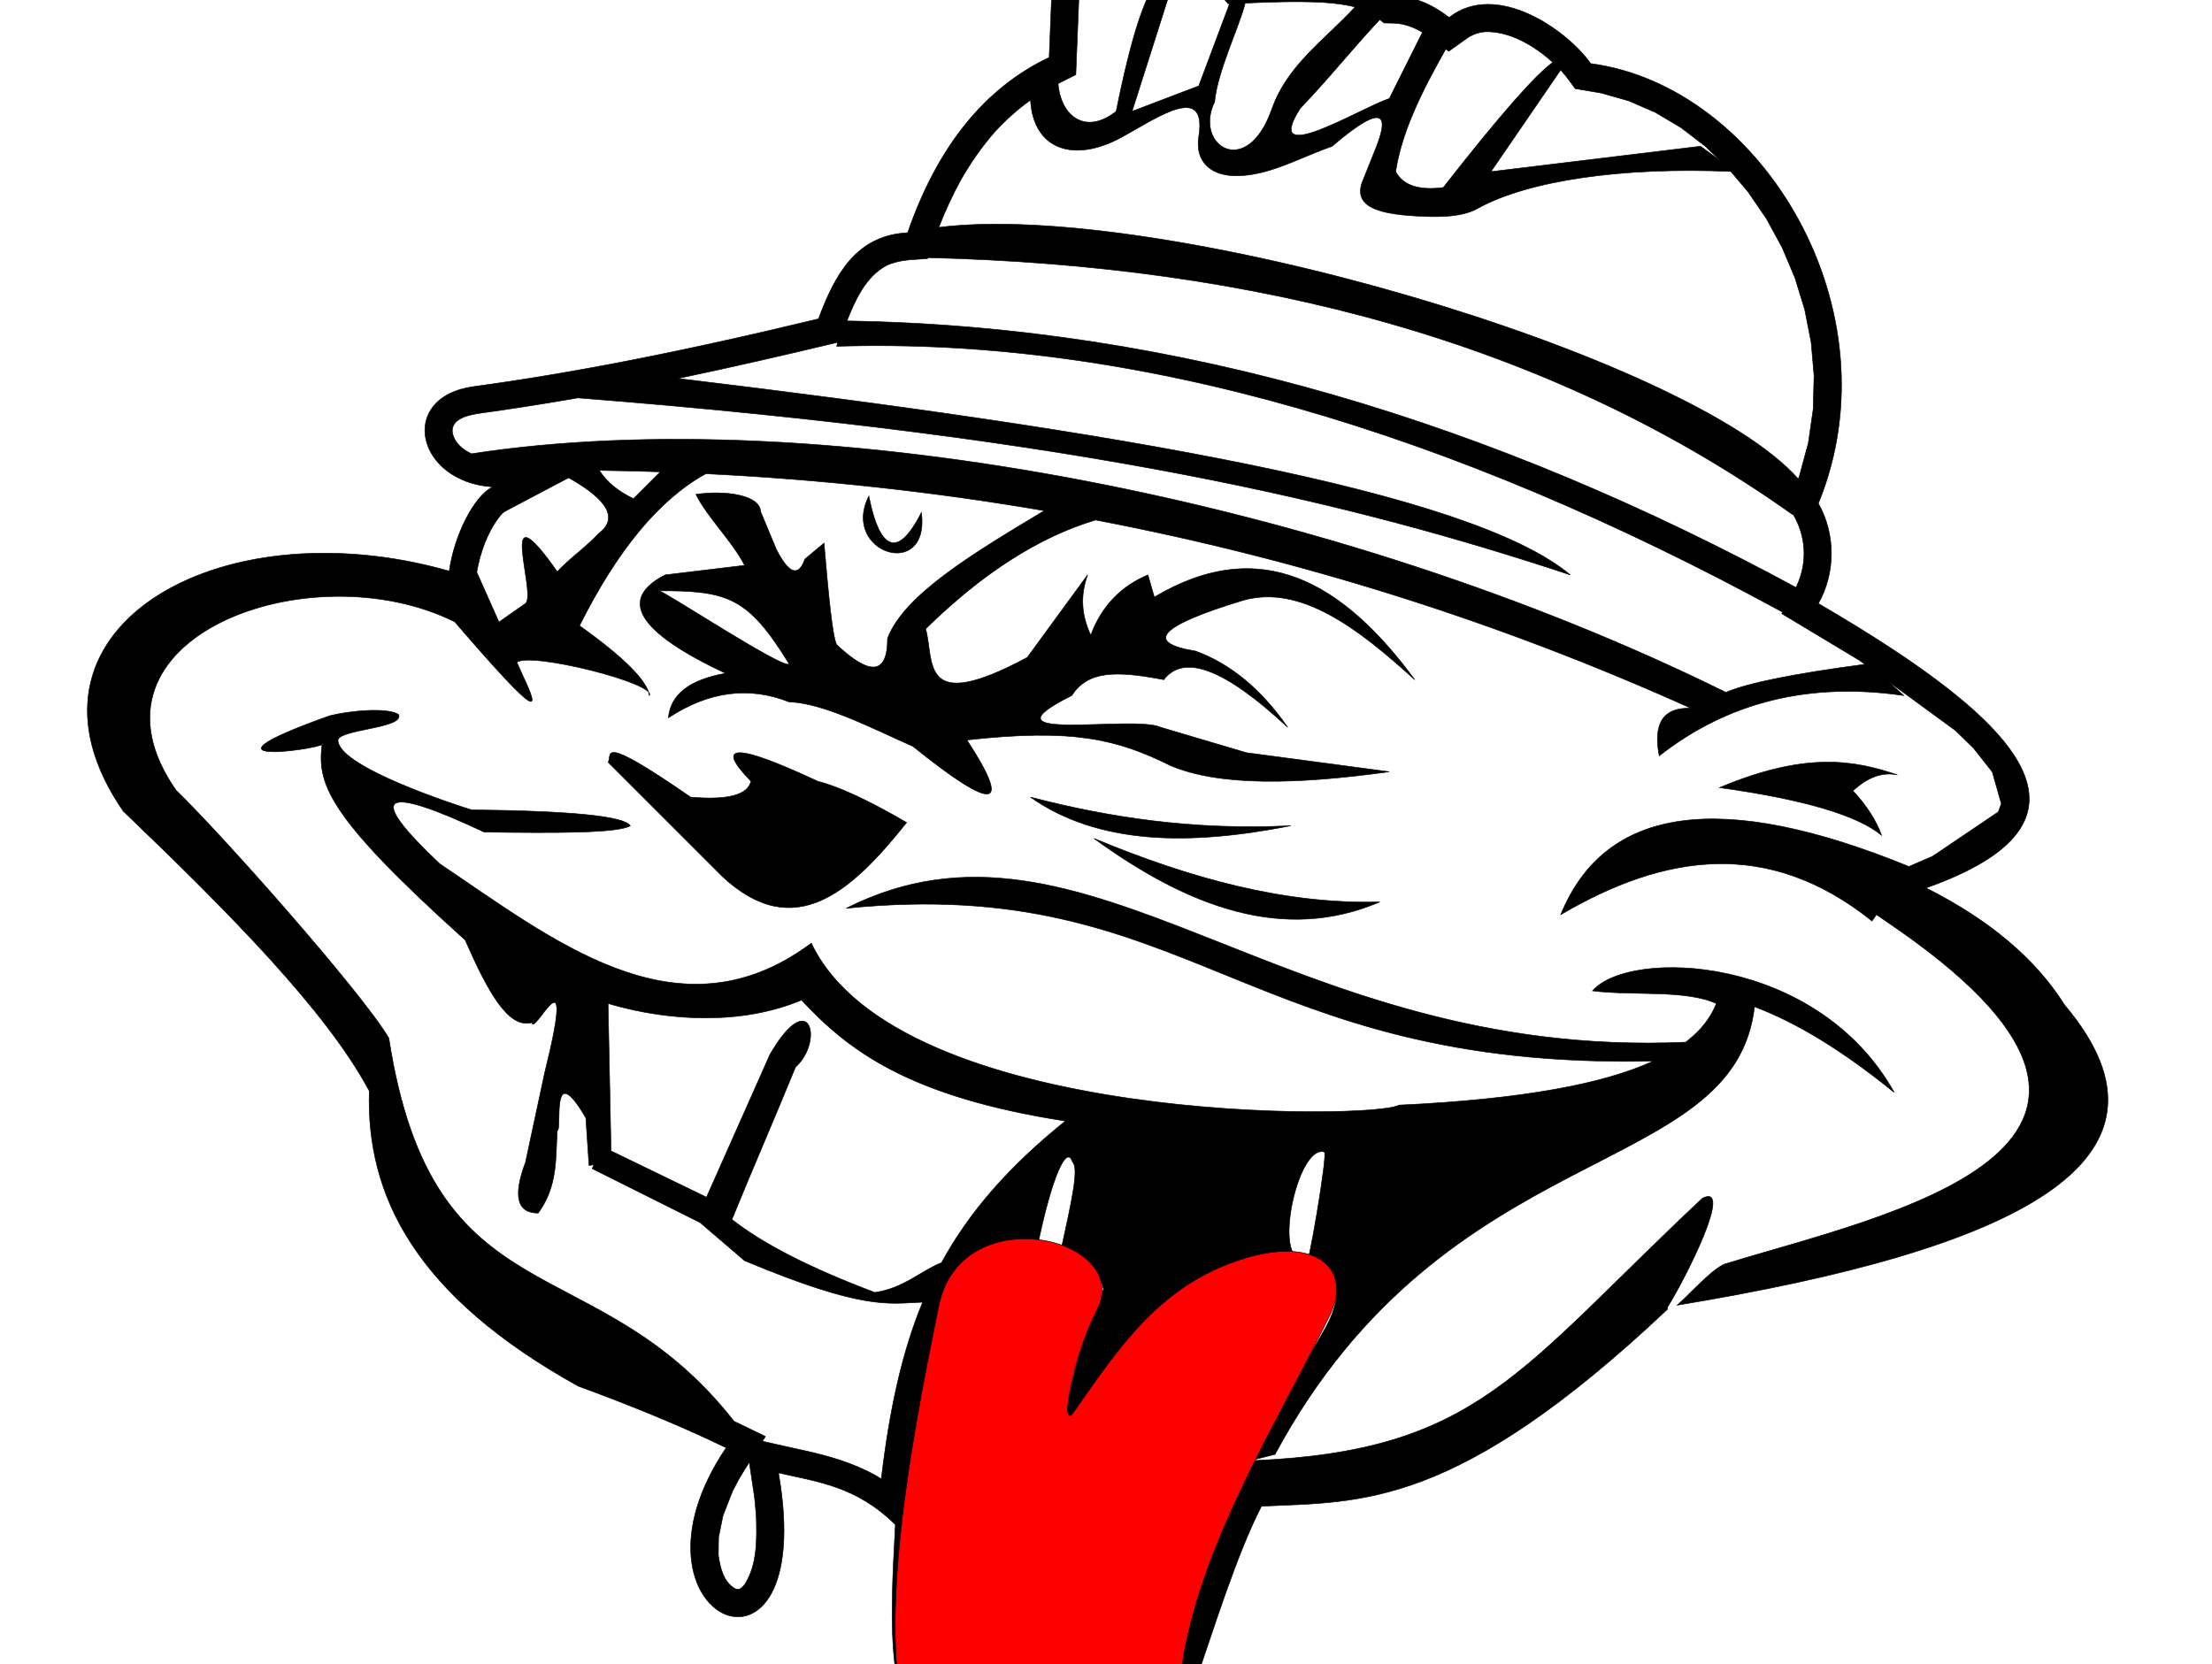
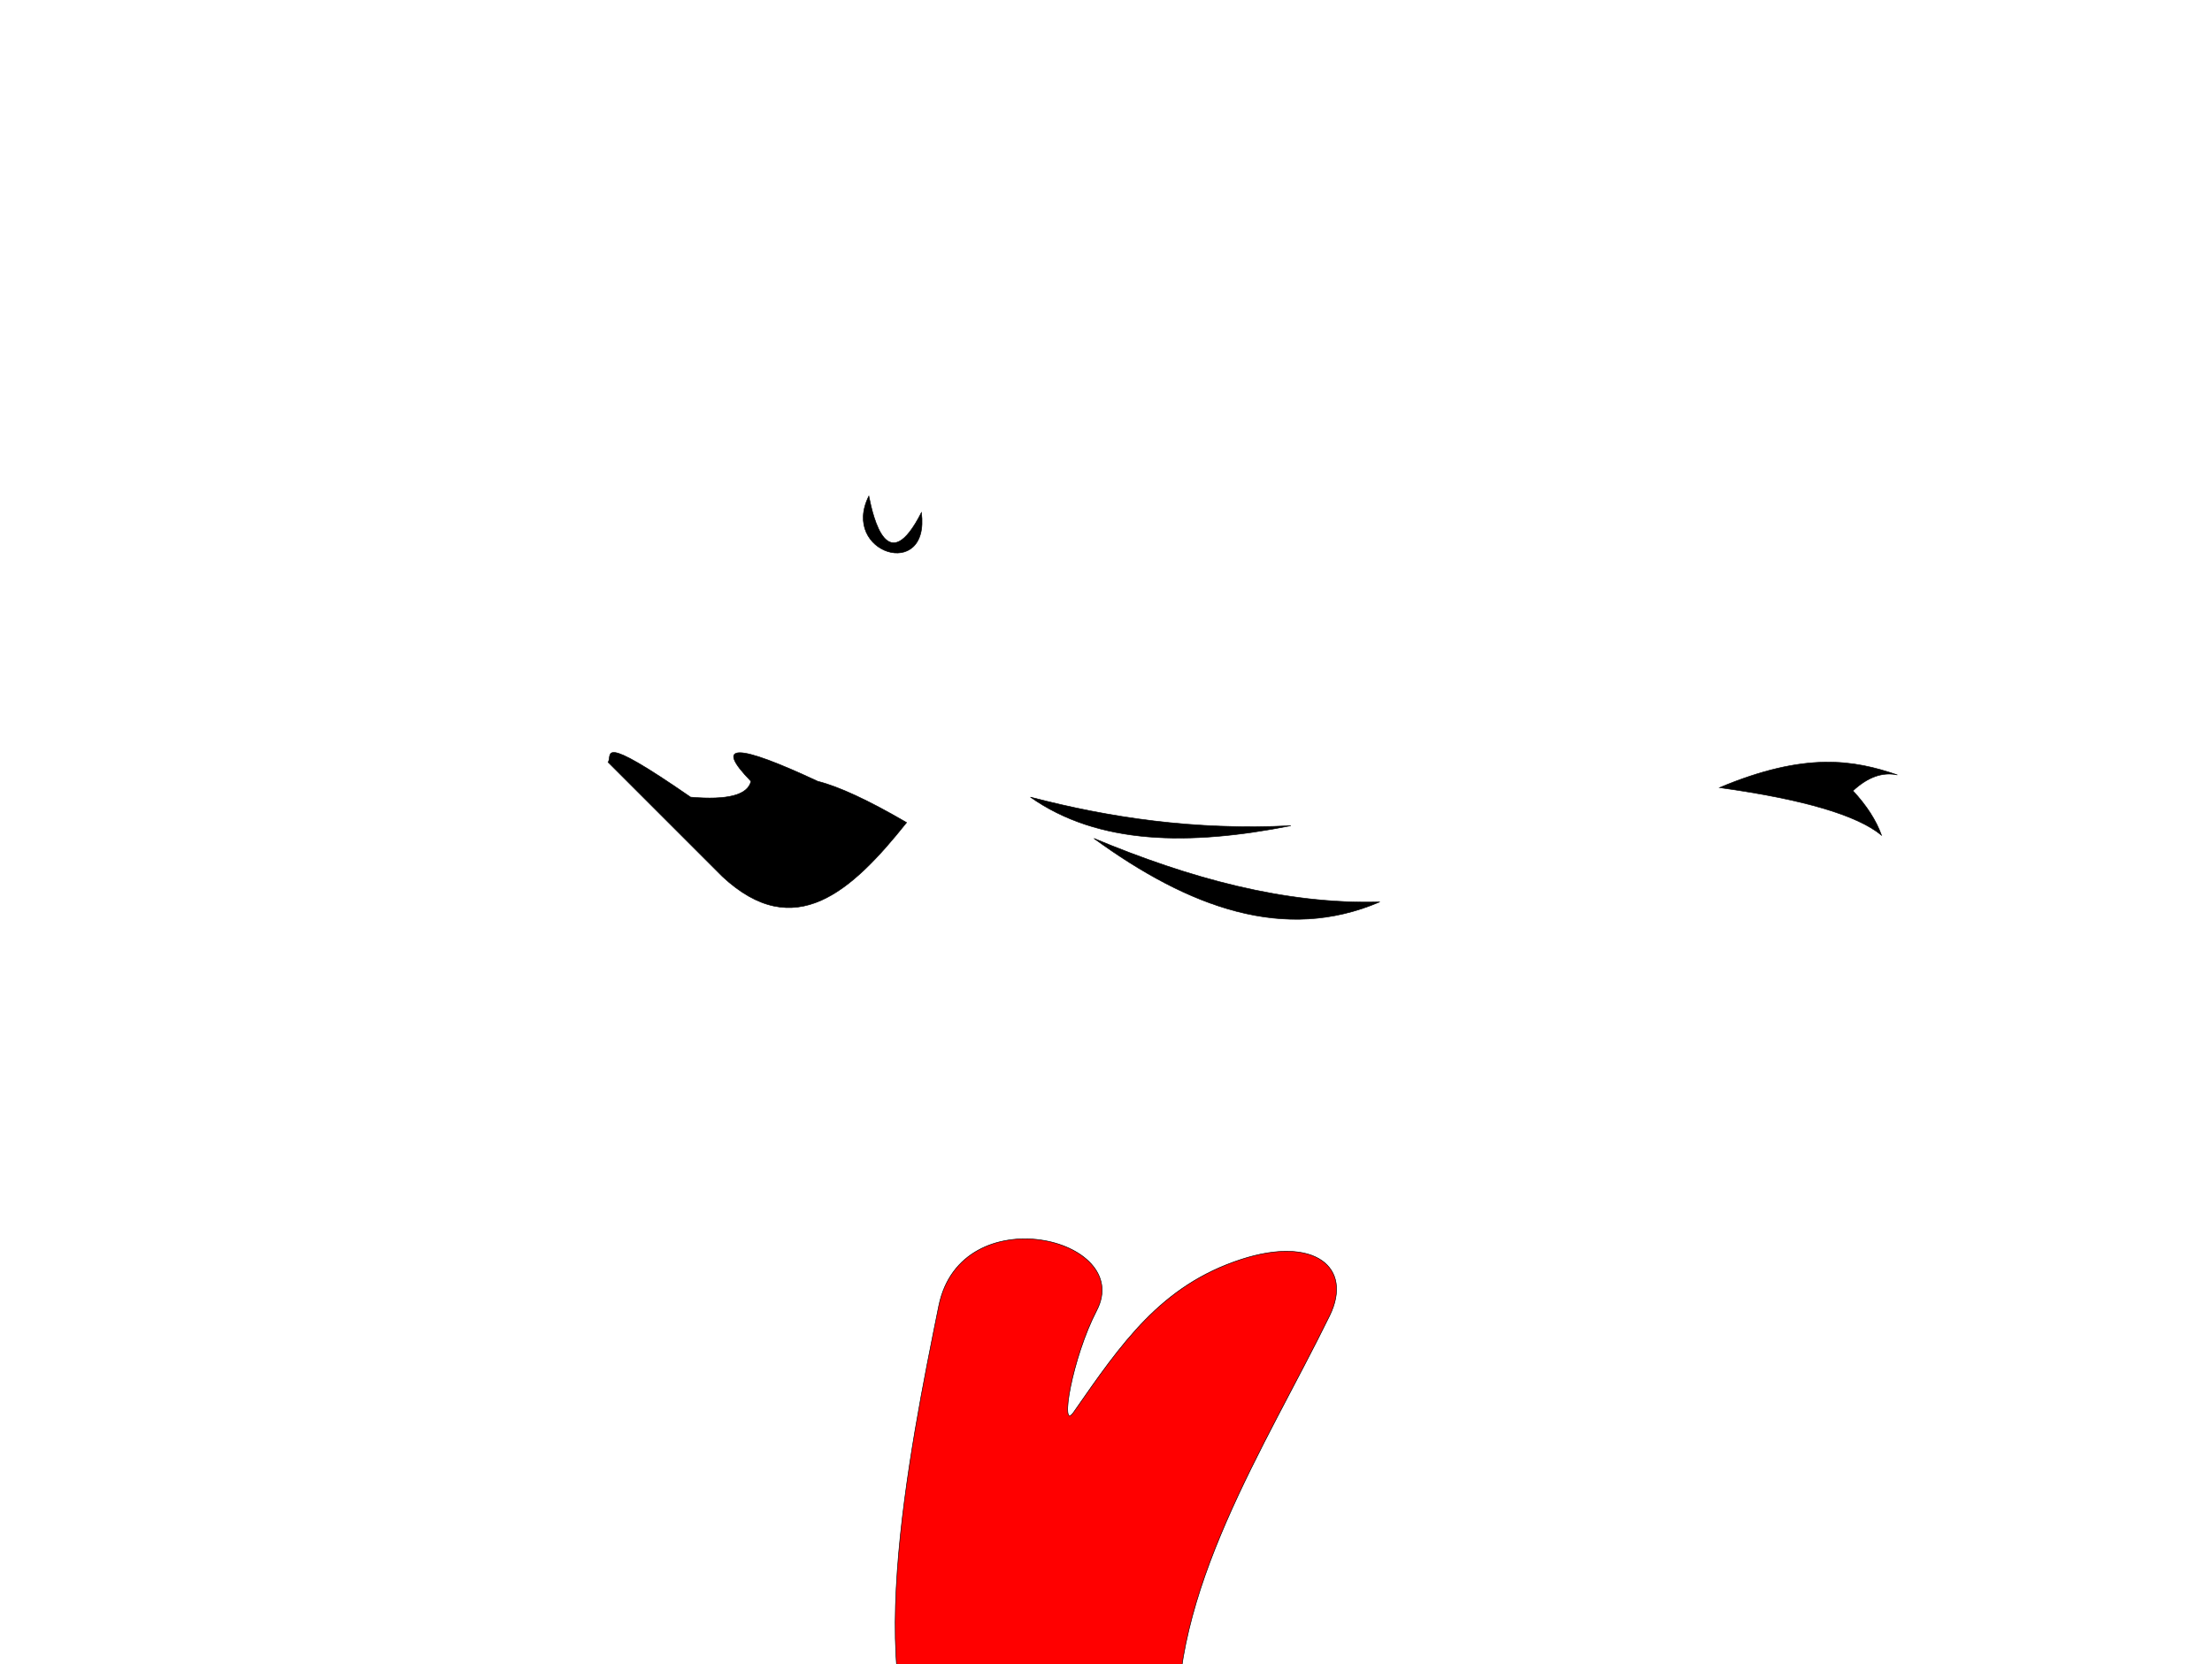
<svg xmlns="http://www.w3.org/2000/svg" width="790.8pt" height="595pt" viewBox="0 0 790.8 595" version="1.1">
  <g id="surface1">
-     <path style="fill-rule:evenodd;fill:rgb(0%,0%,0%);fill-opacity:1;stroke-width:2;stroke-linecap:butt;stroke-linejoin:miter;stroke:rgb(0%,0%,0%);stroke-opacity:1;stroke-miterlimit:4;" d="M 2678.75 721.523 L 2645 667.578 L 2619.258 618.984 L 2584.531 530.039 L 2568.867 453.086 L 2568.125 389.062 C 2574.531 345.273 2586.289 292.109 2628.633 268.984 C 2645.43 263.359 2651.484 272.109 2662.695 284.766 C 2708.594 357.07 2706.016 449.57 2703.477 531.953 L 2697.539 595.703 Z M 2321.484 3462.93 C 2313.906 3515.938 2230.664 3599.18 2071.719 3712.695 C 2207.227 3983.75 2357.734 4164.883 2523.203 4256.172 C 2934.18 4235.977 3337.617 4191.875 3733.516 4123.945 C 3475.742 3969.258 3232.734 3823.242 3172.969 3667.305 C 3172.969 3538.633 3112.422 3531.055 2991.328 3644.57 C 2976.172 3670.703 2961.055 3829.805 2945.898 4007.891 C 2923.203 3988.984 2900.508 3970.039 2877.812 3951.133 C 2854.688 3885.898 2820.625 3897.227 2775.625 3985.195 C 2756.68 4030.586 2737.773 4076.016 2718.867 4121.406 C 2717.031 4180.117 2590.82 4197.656 2487.969 4182.305 C 2529.609 4099.023 2620.469 4011.68 2662.07 3928.438 C 2567.461 3917.07 2472.852 3905.703 2378.242 3894.375 C 2207.969 3807.305 2279.844 3690 2593.984 3542.422 C 2465.312 3519.688 2397.188 3466.719 2389.609 3383.477 C 2533.398 3478.086 2677.227 3496.992 2821.016 3440.234 C 2944.414 3435.703 3108.125 3350.391 3263.789 3281.289 C 3555.195 3046.641 3619.531 3054.219 3456.797 3303.984 C 3838.047 3346.68 3995.82 3305.938 4183.398 3213.164 C 4359.336 3137.461 4639.414 3145.039 4966.758 3190.469 C 4796.484 3213.164 4626.172 3235.859 4455.898 3258.594 C 4353.711 3288.867 4251.523 3319.141 4149.336 3349.414 C 4050.938 3394.805 3483.281 3288.867 3831.445 3462.93 C 3888.242 3549.961 3982.852 3553.75 4160.703 3519.688 C 4232.617 3614.297 4380.195 3557.539 4603.477 3349.414 C 4508.867 3485.625 4399.102 3576.484 4274.219 3621.875 C 4088.789 3652.148 4145.547 3712.695 4444.531 3803.516 C 4648.906 3860.898 4853.242 3705.508 5057.617 3519.688 C 4800.273 3869.805 4505.078 4040.156 4126.641 3814.883 C 4119.062 3841.367 4111.523 3867.852 4103.945 3894.375 C 4005.547 3852.734 3937.422 3780.82 3899.57 3678.633 C 3865.508 3750.547 3861.719 3822.461 3888.242 3894.375 C 3816.328 3795.977 3744.414 3697.578 3672.5 3599.18 C 3285 3391.016 3341.523 3586.562 3309.219 3701.367 C 3511.719 3900.234 3714.219 4030 3916.719 4090.664 C 4652.617 3949.805 5362.188 3725.469 6045.312 3417.539 C 5946.914 3421.328 5909.102 3364.531 5931.797 3247.227 C 6177.773 3440.234 6469.18 3512.148 6805.977 3462.93 C 6787.031 3480.156 6768.047 3497.383 6749.102 3514.648 L 6990.273 3338.438 L 7055.586 3274.805 L 7122.617 3189.688 L 7154.844 3075.859 L 7144.062 3046.875 L 6908.984 2888.047 L 6824.453 2851.602 C 6153.32 3125.859 5738.438 3068.555 5579.844 2679.57 C 5950.703 2897.227 6321.602 2954.023 6692.461 2656.875 C 6697.812 2664.414 6703.125 2671.992 6708.477 2679.57 L 6793.516 2620.898 C 7908.164 1838.828 6720.156 1601.25 6176.719 1433.242 C 6131.68 1425.586 6044.766 1325.664 5996.25 1283.086 C 7189.336 1479.688 7857.734 1792.031 7380.508 2357.07 C 7277.578 2521.211 7112.617 2660.508 6885.547 2775 C 7553.281 3011.602 7248.047 3356.797 6500.625 3791.992 C 6562.656 3901.953 6562.656 4039.883 6500.625 4149.883 C 6783.125 4839.336 6300.859 5641.328 5686.68 5722.695 C 5601.836 5843.281 5349.414 6019.57 5180.742 5887.656 C 5114.766 5938.164 5048.75 5963.828 4982.773 5964.648 C 4875.742 6055.117 4664.414 6044.648 4432.852 6035.742 C 4353.164 6147.227 3747.266 6133.594 3761.914 6019.648 C 3758.242 5928.008 3754.57 5836.328 3750.898 5744.688 C 3520.195 5635 3351.562 5426.016 3244.961 5117.773 C 3060.781 5108.555 2985.625 4968.516 2926.016 4809.805 C 2417.617 4687.227 2037.578 4614.648 1694.141 4567.812 C 1418.984 4530.312 1487.93 4226.25 1761.836 4209.062 C 1694.648 4177.07 1624.062 4036.289 1606.133 3907.891 C 770.742 4146.289 0.469 3689.688 440.273 3050 C 817.695 2688.32 1167.07 2336.016 1320.195 2049.102 C 1308.789 1675.43 1483.633 1317.227 2068.086 993.203 C 2268.906 919.883 2444.883 846.562 2596.055 773.242 C 2180.547 156.953 2931.68 -164.609 2783.008 683.555 C 2922.344 651.367 3061.641 636.367 3200.977 498.281 C 3183.242 152.93 3156.211 -211.016 3375.039 -363.477 C 3661.016 -348.789 3799.727 -396.289 4085.703 -381.641 C 4179.922 -508.008 4332.422 220.938 4509.844 564.258 C 4869.062 580.898 5203.32 553.828 5961.602 1268.789 C 5961.25 1270.625 5961.172 1272.969 5961.484 1275.977 C 6028.789 1384.766 6198.203 1720.977 6086.523 1665.703 C 5428.75 1048.438 5285.742 762.188 4483.086 727.383 C 4408.945 583.398 4302.109 371.719 4238.672 222.617 C 4171.328 59.414 4112.422 -111.211 4103.281 -289.023 C 3868.359 -301.055 3633.438 -313.125 3398.555 -325.156 C 3299.57 -133.398 3289.531 92.812 3291.68 304.414 C 3293.164 382.305 3296.758 459.922 3300.586 537.734 L 3272.148 565.117 C 3317.734 808.242 3327.266 1051.367 3377.344 1294.492 C 3438.242 1605.391 3911.523 1526.289 3945 1339.883 C 3866.25 1142.148 3844.375 1090.938 3798.438 829.023 C 3942.227 1018.242 4013.125 1169.609 4217.461 1328.555 C 4449.023 1529.648 4914.961 1526.211 4739.727 1203.672 C 4648.906 1044.727 4558.047 885.781 4467.227 726.836 C 4497.5 734.414 4527.773 741.953 4558.047 749.531 C 5174.922 1896.211 6200.469 1725.898 6272.383 2350.312 C 6423.75 2293.555 6590.273 2191.367 6771.914 2043.789 C 6495.586 2537.188 5825.781 2559.297 5693.359 2407.109 C 5837.695 2388.672 6024.141 2412.383 6136.133 2361.68 C 6116.562 2311.914 6081.641 2265.508 6026.445 2223.477 C 4579.961 2158.828 3886.602 3135.703 3025.391 2702.266 C 4258.945 2827.031 4444.062 2124.336 5910.938 2155.898 C 5735.586 2075.547 5449.492 2019.297 5000.82 1998.398 C 4922.695 1946.523 3212.188 1922.031 2900.508 2577.383 C 2889.453 2569.141 2878.438 2561.406 2867.422 2553.906 C 2867.109 2554.18 2866.758 2554.414 2866.445 2554.688 C 2866.445 2554.219 2866.445 2553.711 2866.445 2553.242 C 2406.289 2241.523 1972.266 2592.656 1572.188 2861.211 C 1307.266 3110.977 1360.273 3148.828 1731.133 2974.766 C 1985 2970.938 2212.266 2970.898 2253.359 2997.461 C 2230.664 3031.523 2041.445 3050.43 1685.703 3054.219 C 1636.523 3069.375 1222.148 3202.773 1208.867 3298.32 C 1192.5 3342.344 1447.812 3343.945 1424.961 3394.961 C 1386.211 3421.523 1248.789 3408.594 1178.555 3390.625 C 618.125 3190.859 1204.883 3280.039 1152.109 3292.656 C 1132.422 3149.258 1165.977 3036.055 1663.008 2588.75 C 1746.25 2399.531 1818.164 2270.859 1901.406 2293.555 C 1908.984 2240.586 2064.141 2584.961 1946.836 2111.914 C 1924.141 2005.938 1901.406 1900 1878.711 1794.023 C 1833.32 1672.93 1848.438 1612.383 1924.141 1612.383 C 1995.273 1710.781 1985.664 1809.18 1992.266 1907.539 C 2011.172 1907.539 1965.742 2172.461 2094.414 1952.969 C 2098.203 1896.211 2101.992 1839.453 2105.781 1782.656 C 2111.523 1783.477 2117.305 1784.297 2123.047 1785.117 C 2121.094 1780.547 2119.102 1775.938 2117.148 1771.328 C 2245.82 1706.992 2374.453 1642.656 2503.125 1578.32 C 2556.133 1532.891 2609.102 1487.5 2662.07 1442.07 C 3089.844 1263.32 3176.719 1289.102 3298.594 1293.867 C 3224.258 1113.945 3180.195 909.766 3150.664 661.875 C 3144.531 665.742 3138.32 669.531 3131.992 673.281 C 3047.773 720.078 2962.383 744.102 2869.023 764.531 C 2821.172 774.844 2773.477 785.742 2725.703 796.602 L 2736.445 813.75 L 2624.023 868.047 C 2125.156 1505.391 1548.242 1217.344 1390.117 2237.852 C 1296.484 2398.086 790.508 2969.375 629.844 3123.555 C 249.688 3667.383 1108.594 3984.18 1625.781 3726.523 C 1937.305 3364.648 1930.508 3404.141 1867.93 3536.484 L 1847.93 3581.445 C 1892.344 3620.898 2348.867 3506.758 2321.484 3462.93 Z M 2360.82 4262.891 C 2328.789 4230.859 2296.758 4198.867 2264.727 4166.836 C 2209.336 4193.203 2168.672 4226.953 2142.695 4268.047 C 2215.625 4267.07 2288.32 4265.352 2360.82 4262.891 Z M 2032.93 4241.758 C 2175.234 4161.836 2210.859 4095.234 2139.844 4041.953 C 2094.414 3992.734 2037.656 3954.922 1992.266 3905.703 C 1768.984 4223.594 1920.352 3826.25 1878.711 3792.188 C 1847.031 3770 1815.391 3747.852 1783.711 3725.664 L 1704.258 3904.18 C 1716.172 3972.109 1741.133 4043.594 1782.773 4099.258 C 1788.906 4106.953 1795.391 4114.922 1803.477 4120.703 Z M 2752.93 2180.039 C 2897.266 2427.969 2946.016 2226.172 2843.75 2133.984 C 2768.047 1948.555 2692.344 1775.117 2616.68 1589.688 C 2726.406 1502.617 2896.719 1415.586 3127.578 1328.555 C 3232.07 1343.633 3295.156 1407.891 3365.898 1434.844 C 3465.82 1617.852 3606.68 1778.438 3808.75 1941.602 C 3247.695 2028.438 3032.383 2195.039 2866.445 2373.047 C 2866.445 2373.555 2866.445 2374.023 2866.445 2374.531 C 2659.375 2286.836 2401.055 2294.766 2173.906 2361.68 C 2177.422 2186.016 2180.938 2010.352 2184.453 1834.648 C 2298.242 1779.492 2412.031 1724.297 2525.859 1669.141 C 2601.523 1839.453 2677.227 2009.727 2752.93 2180.039 Z M 4734.102 1831.094 C 4634.102 1859.102 4542.109 1401.289 4674.102 1453.281 C 4670.078 1377.266 4750.078 1835.117 4734.102 1831.094 Z M 3834.102 1795.117 C 3814.102 1859.102 3760.234 1745.273 3708.242 1489.258 C 3736.25 1485.273 3764.258 1481.25 3792.227 1477.266 C 3832.266 1657.266 3858.086 1775.117 3834.102 1795.117 Z M 2821.016 3576.484 C 2673.945 3815.547 2601.836 3837.969 2355.547 3837.578 C 2366.758 3841.328 2809.453 3549.883 2821.016 3576.484 Z M 2065.742 4527.344 C 3890.781 4383.945 4845.117 4148.906 5613.906 3894.375 C 5253.945 4195.469 3980.352 4409.57 2423.633 4596.719 C 2614.648 4636.602 2804.844 4680.43 2994.883 4726.016 C 2993.672 4721.25 2992.5 4716.523 2991.328 4711.797 C 4057.656 4744.922 5188.516 4407.109 6372.93 3761.172 L 6370 3755.742 L 6646.484 3589.57 L 6666.992 3574.609 C 6413.828 3541.172 6248.242 3507.734 6170.195 3474.297 C 4779.727 4161.094 2939.727 4520.43 1685.43 4327.422 C 1651.953 4343.203 1622.734 4368.164 1616.875 4406.172 C 1614.531 4453.477 1673.164 4465.195 1709.141 4471.445 C 1821.875 4486.992 1934.219 4504.57 2046.367 4523.906 C 2052.812 4525.039 2059.297 4526.172 2065.742 4527.344 Z M 6420.547 3849.531 C 5345.273 4431.484 4221.641 4783.906 3027.695 4802.383 C 3057.539 4877.734 3095.273 4961.25 3169.375 5000.742 C 3216.523 5022.695 3263.633 5021.328 3315.547 5025.156 L 3316.797 5028.75 C 4486.445 5000.586 5535.352 4730.938 6408.633 4110.078 C 6408.828 4111.289 6409.062 4112.461 6409.297 4113.672 L 6419.727 4094.414 C 6458.086 4017.617 6459.336 3933.047 6423.555 3855.078 Z M 6429.141 4237.305 C 6033.242 4684.141 4138.711 5235.703 3355.977 5136.875 C 3378.867 5195.234 3404.453 5251.172 3434.727 5306.562 C 3470.352 5368.555 3509.258 5424.648 3556.367 5478.555 C 3596.367 5521.953 3638.008 5559.258 3684.219 5592.227 C 3693.477 5417.773 3836.406 5363.203 4013.125 5461.094 C 4141.016 5531.953 4316.484 5654.766 4285.586 5461.094 C 4271.094 5370.156 4332.422 5305.273 4467.227 5324.844 C 4570.273 5339.805 4664.023 5392.969 4762.422 5427.031 C 4921.367 5563.281 4974.336 5563.281 4921.367 5427.031 C 4906.211 5389.18 4891.094 5351.328 4875.938 5313.516 C 4834.336 5222.695 4898.867 5185.82 5068.945 5177.266 C 5123.125 5174.531 5220.312 5169.883 5280.938 5203.867 C 5461.914 5304.648 5799.219 5353.75 6187.773 5336.953 L 6249.805 5263.516 L 6315.039 5168.086 L 6371.094 5065.391 L 6417.031 4956.602 L 6451.953 4843.086 L 6474.961 4726.055 L 6485.312 4606.758 L 6482.188 4486.289 L 6464.844 4365.742 L 6432.422 4246.094 Z M 3782.695 5651.133 C 3792.422 5532.852 3881.992 5465.82 3990.391 5551.914 C 4047.148 5833.672 4093.516 5960.039 4135.039 6014.141 C 4053.984 6017.031 3972.617 6012.773 3893.086 5996.328 C 3881.367 5993.398 3869.453 5990.664 3858.203 5986.367 C 3854.102 5885.195 3850.156 5784.023 3846.016 5682.852 Z M 4193.203 6010.898 C 4144.531 5857.891 4095.859 5704.922 4047.188 5551.914 C 4126.641 5582.188 4206.133 5612.461 4285.586 5642.734 C 4322.344 5740.742 4359.062 5838.711 4395.82 5936.68 C 4394.062 5936.641 4392.344 5936.562 4390.625 5936.484 C 4378.945 5949.57 4366.797 5968.594 4351.797 5977.461 C 4305.781 5998.984 4251.602 6004.922 4201.641 6010.234 C 4198.828 6010.469 4196.016 6010.664 4193.203 6010.898 Z M 4451.641 5938.984 C 4429.023 5850.117 4352.188 5694.141 4342.344 5585.977 C 4266.68 5430.82 4457.109 5304.766 4546.719 5559.453 C 4602.031 5716.641 4732.773 5804.375 4844.375 5924.883 C 4807.266 5934.766 4768.867 5938.672 4730.352 5941.367 C 4637.695 5946.484 4544.492 5942.852 4451.641 5938.984 Z M 4932.695 5880 C 4835.781 5776.719 4747.227 5665.117 4648.906 5563.281 C 4506.016 5341.562 4869.18 5566.836 4966.758 5597.344 C 5006.289 5676.406 5045.82 5755.43 5085.352 5834.492 C 5055.078 5852.344 5022.578 5865.273 4985.391 5867.031 L 4947.773 5867.969 C 4942.539 5872.109 4937.578 5876.133 4932.695 5880 Z M 5168.75 5774.766 C 5086.328 5628.555 5011.836 5482.383 4989.492 5336.211 C 5015.977 5287.031 5072.734 5268.086 5159.766 5279.453 C 5371.367 5550.195 5490.703 5682.617 5551.328 5727.031 C 5485 5787.305 5395.391 5839.844 5308.203 5836.445 C 5285.742 5833.945 5269.492 5828.789 5250.039 5817.305 L 5179.297 5766.719 C 5175.781 5769.375 5172.266 5772.07 5168.75 5774.766 Z M 5579.336 5699.727 C 5496.25 5578.555 5413.164 5457.383 5330.078 5336.211 C 5579.844 5366.484 5829.609 5396.758 6079.375 5427.031 C 6103.008 5409.844 6126.641 5392.656 6150.273 5375.469 L 6095.938 5427.539 L 6009.453 5493.789 L 5917.969 5548.125 L 5822.539 5589.609 L 5724.062 5617.422 L 5631.562 5633.125 C 5616.602 5653.398 5602.227 5673.75 5585.82 5692.852 C 5583.711 5695.117 5581.523 5697.422 5579.336 5699.727 Z M 5579.336 5699.727 " transform="matrix(0.1,0,0,-0.1,0,595)" />
    <path style="fill-rule:evenodd;fill:rgb(0%,0%,0%);fill-opacity:1;stroke-width:2;stroke-linecap:butt;stroke-linejoin:miter;stroke:rgb(0%,0%,0%);stroke-opacity:1;stroke-miterlimit:4;" d="M 2173.906 3224.531 C 2191.562 3247.5 2128.477 3335.039 2469.062 3099.648 C 2601.523 3088.281 2673.438 3107.188 2684.805 3156.406 C 2552.344 3292.656 2631.797 3292.656 2923.203 3156.406 C 2998.906 3137.5 3104.844 3088.281 3241.094 3008.828 C 3044.414 2762.109 2840.078 2576.211 2582.617 2815.82 C 2446.367 2952.031 2310.156 3088.281 2173.906 3224.531 Z M 2173.906 3224.531 " transform="matrix(0.1,0,0,-0.1,0,595)" />
    <path style="fill-rule:evenodd;fill:rgb(0%,0%,0%);fill-opacity:1;stroke-width:2;stroke-linecap:butt;stroke-linejoin:miter;stroke:rgb(0%,0%,0%);stroke-opacity:1;stroke-miterlimit:4;" d="M 4932.734 2725 C 4592.109 2579.219 4251.523 2704.141 3910.938 2952.031 C 4251.523 2810.117 4592.109 2715.508 4932.734 2725 Z M 4932.734 2725 " transform="matrix(0.1,0,0,-0.1,0,595)" />
    <path style="fill-rule:evenodd;fill:rgb(0%,0%,0%);fill-opacity:1;stroke-width:2;stroke-linecap:butt;stroke-linejoin:miter;stroke:rgb(0%,0%,0%);stroke-opacity:1;stroke-miterlimit:4;" d="M 4614.844 2997.461 C 4251.523 2925.508 3926.055 2929.297 3683.867 3099.648 C 3967.695 3025.82 4270.43 2980.43 4614.844 2997.461 Z M 4614.844 2997.461 " transform="matrix(0.1,0,0,-0.1,0,595)" />
    <path style="fill-rule:evenodd;fill:rgb(0%,0%,0%);fill-opacity:1;stroke-width:2;stroke-linecap:butt;stroke-linejoin:miter;stroke:rgb(0%,0%,0%);stroke-opacity:1;stroke-miterlimit:4;" d="M 6147.5 3133.711 C 6454.414 3262.812 6628.359 3232.344 6783.281 3179.102 C 6730.312 3190.469 6677.305 3171.523 6624.336 3122.344 C 6673.516 3069.375 6707.578 3016.367 6726.523 2963.398 C 6639.492 3035.312 6446.484 3092.07 6147.5 3133.711 Z M 6147.5 3133.711 " transform="matrix(0.1,0,0,-0.1,0,595)" />
    <path style="fill-rule:evenodd;fill:rgb(0%,0%,0%);fill-opacity:1;stroke-width:2;stroke-linecap:butt;stroke-linejoin:miter;stroke:rgb(0%,0%,0%);stroke-opacity:1;stroke-miterlimit:4;" d="M 3106.133 4176.211 C 3004.258 3972.5 3325.508 3870.625 3294.18 4117.461 C 3172.734 3878.477 3121.797 4097.852 3106.133 4176.211 Z M 3106.133 4176.211 " transform="matrix(0.1,0,0,-0.1,0,595)" />
    <path style="fill-rule:evenodd;fill:rgb(100%,0%,0%);fill-opacity:1;stroke-width:2;stroke-linecap:butt;stroke-linejoin:miter;stroke:rgb(0%,0%,0%);stroke-opacity:1;stroke-miterlimit:4;" d="M 3837.969 899.922 C 4009.57 1146.602 4150.078 1353.008 4436.523 1446.602 C 4699.375 1532.461 4838.242 1418.242 4753.438 1245.195 C 4524.062 777.188 4178.086 253.75 4213.008 -269.258 C 4556.094 -1012.422 3869.414 -1382.461 3941.562 -457.344 C 3944.062 -425.547 3777.617 -563.438 3691.211 -753.633 C 3661.797 -818.32 3649.219 -849.883 3665.625 -901.133 C 3881.211 -1574.766 3542.109 -1524.688 3487.773 -1520.195 C 3097.031 -1487.617 3387.383 -1207.266 3483.242 -828.438 C 3549.219 -567.656 3391.875 -450.352 3363.477 -426.836 C 3059.883 -175.195 3254.141 776.797 3356.094 1280.391 C 3435.391 1672.148 4055.977 1523.906 3920.82 1264.102 C 3832.539 1094.453 3787.617 827.539 3837.969 899.922 Z M 3837.969 899.922 " transform="matrix(0.1,0,0,-0.1,0,595)" />
  </g>
</svg>